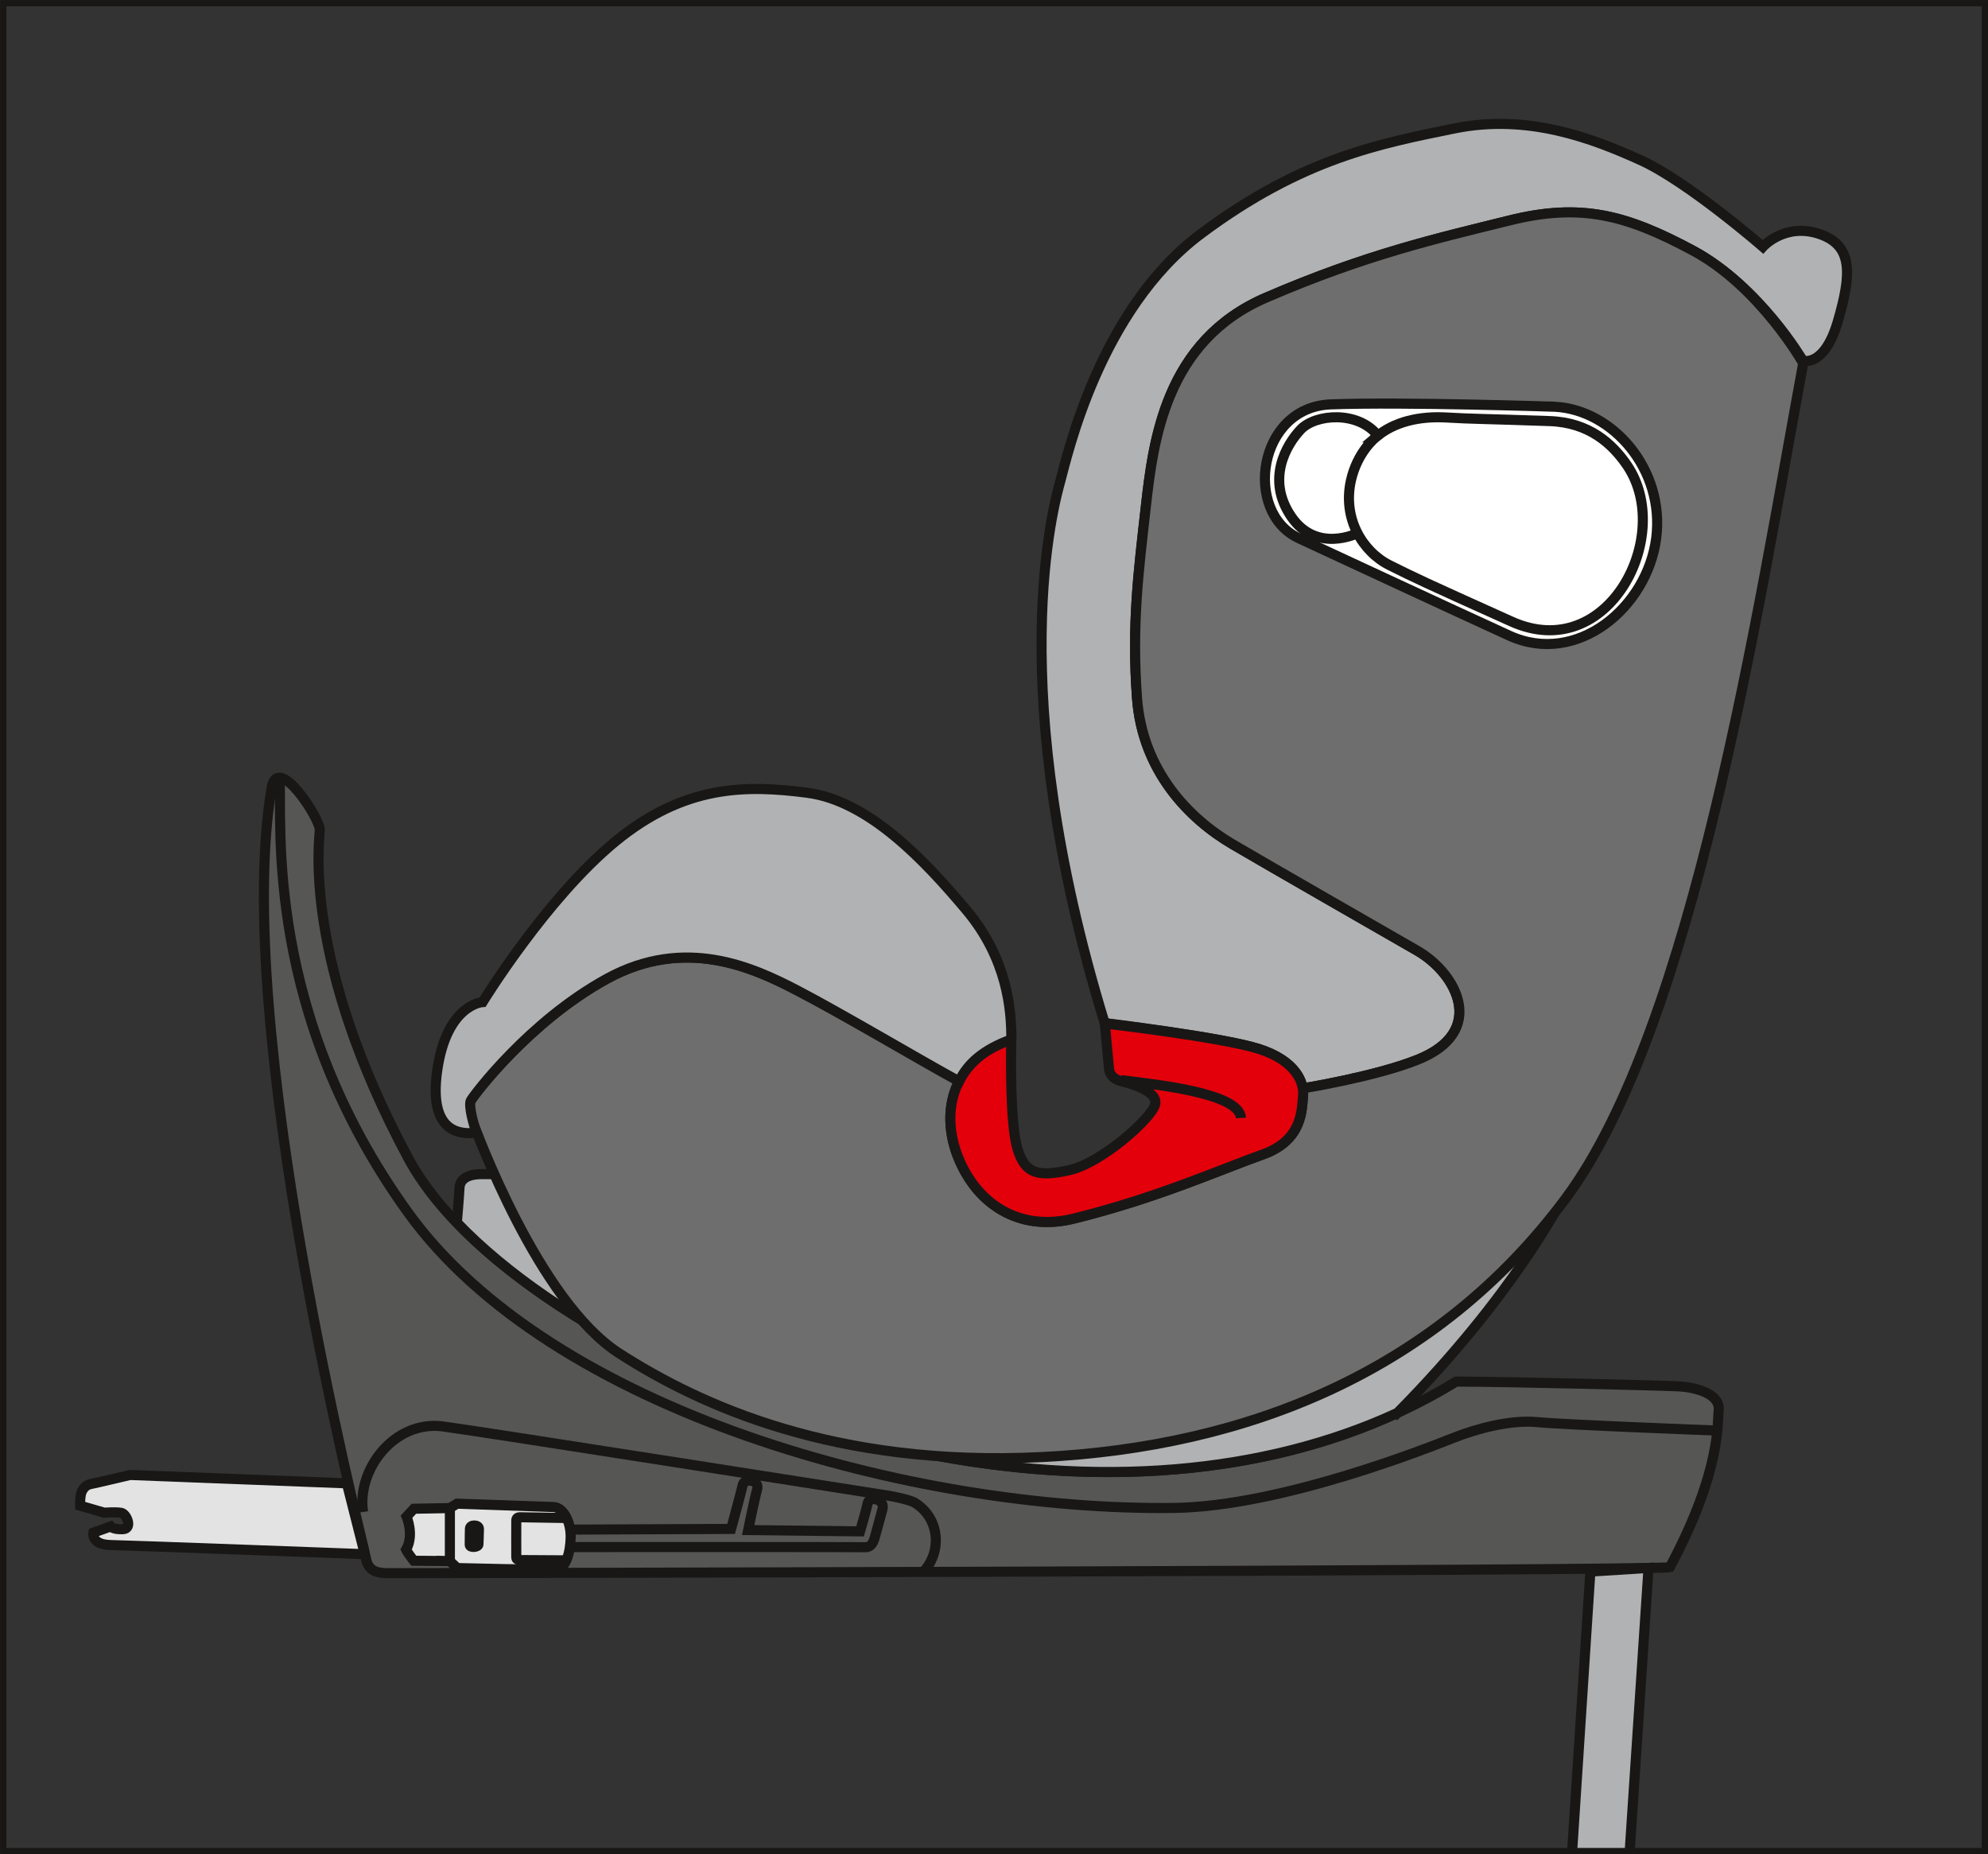
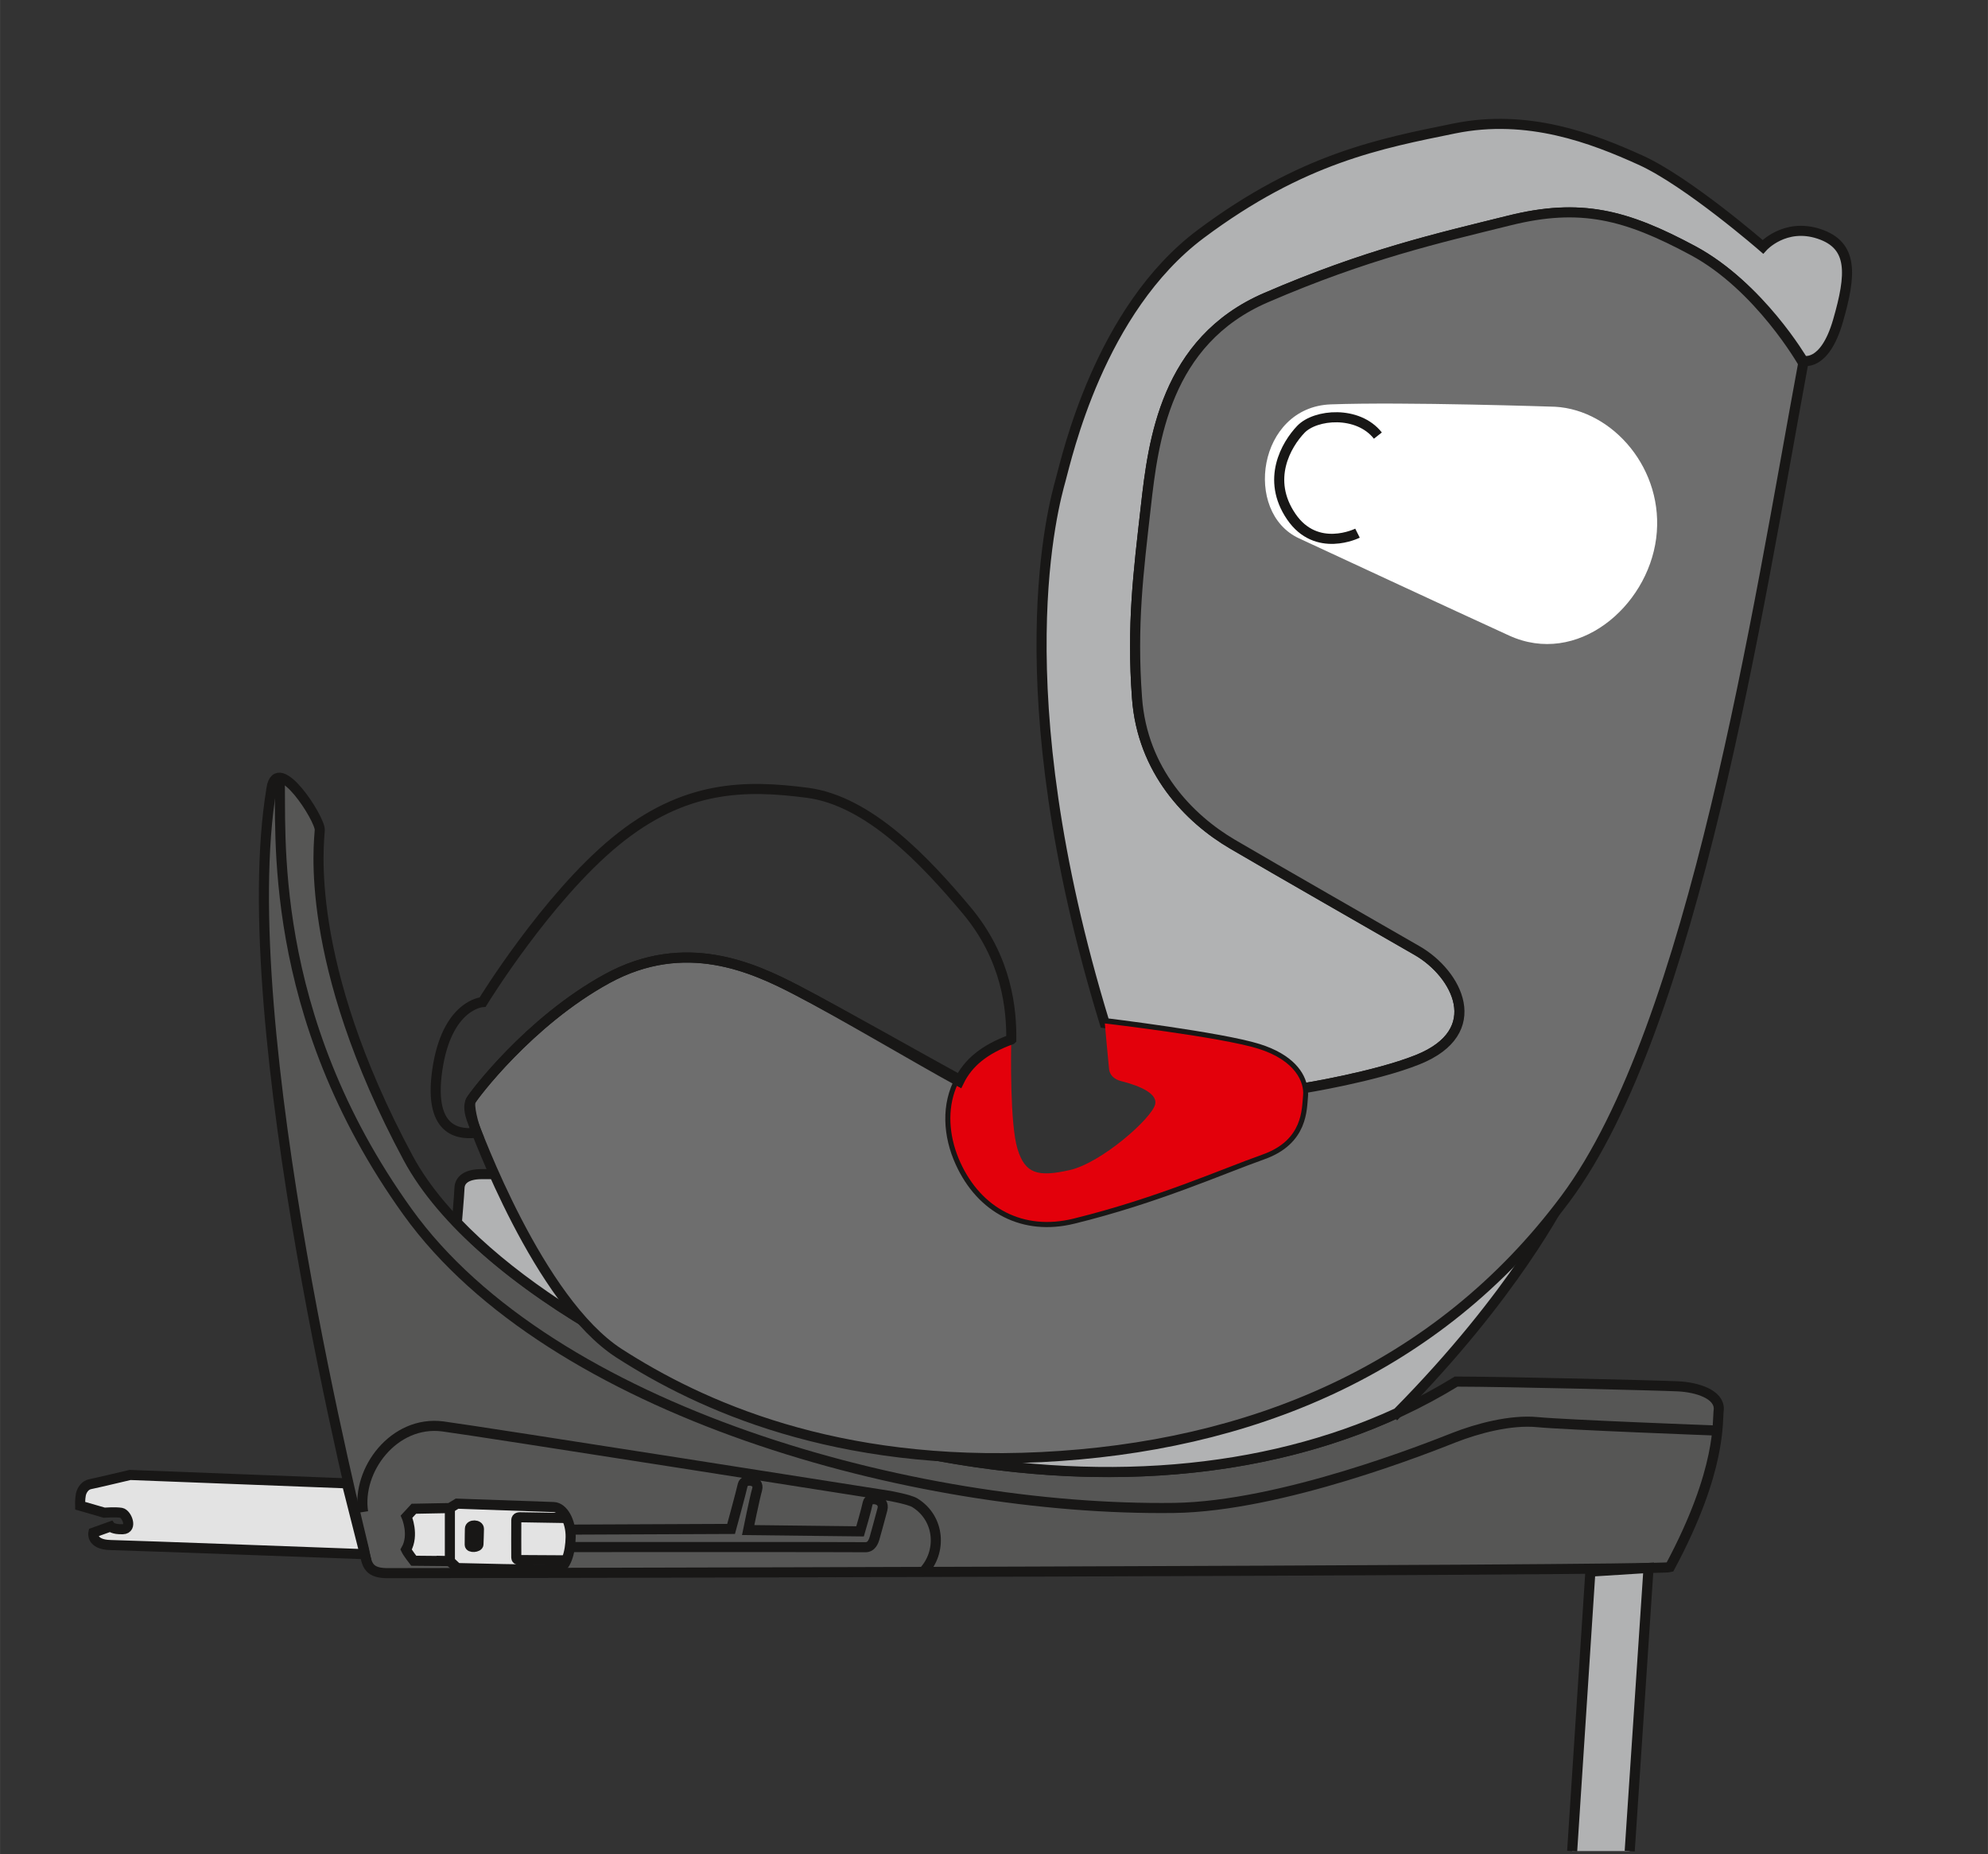
<svg xmlns="http://www.w3.org/2000/svg" xml:space="preserve" width="27.72mm" height="25.85mm" version="1.1" style="shape-rendering:geometricPrecision; text-rendering:geometricPrecision; image-rendering:optimizeQuality; fill-rule:evenodd; clip-rule:evenodd" viewBox="0 0 293.65 273.85">
  <rect x="0" y="0" width="293.65" height="273.85" fill="#333333" stroke="none" />
  <defs>
    <style type="text/css">
   
    .str1 {stroke:#181716;stroke-width:0.93;stroke-miterlimit:4}
    .str0 {stroke:#181716;stroke-width:1.49;stroke-miterlimit:10}
    .fil1 {fill:none;fill-rule:nonzero}
    .fil0 {fill:#565655;fill-rule:nonzero}
    .fil4 {fill:#6E6E6E;fill-rule:nonzero}
    .fil2 {fill:#B1B2B3;fill-rule:nonzero}
    .fil6 {fill:#E3000B;fill-rule:nonzero}
    .fil3 {fill:#E3E3E3;fill-rule:nonzero}
    .fil5 {fill:white;fill-rule:nonzero}
   
  </style>
  </defs>
  <g id="Слой_x0020_1">
    <path class="fil0" d="M40.1 116.4c0.89,-5.27 7.2,4.51 7.13,6.18 -0.06,1.67 -2.59,19.32 13.06,48.45 10.12,18.82 44.22,37.03 75.08,43.38 30.87,6.35 58.82,2.47 79.73,-10.37 7.35,0.01 29.9,0.56 32.76,0.7 2.85,0.14 6.08,1.17 6.03,3.36 -0.26,1.7 0.56,8.82 -7.23,23.35 -1.99,0.54 -186.65,0.91 -189.57,0.88 -2.93,-0.04 -2.92,-1.56 -3.33,-3.5 -0.41,-1.94 -19.56,-77.47 -13.65,-112.42z" />
    <path class="fil1 str0" d="M40.1 116.4c0.89,-5.27 7.2,4.51 7.13,6.18 -0.06,1.67 -2.59,19.32 13.06,48.45 10.12,18.82 44.22,37.03 75.08,43.38 30.87,6.35 58.82,2.47 79.73,-10.37 7.35,0.01 29.9,0.56 32.76,0.7 2.85,0.14 6.08,1.17 6.03,3.36 -0.26,1.7 0.56,8.82 -7.23,23.35 -1.99,0.54 -186.65,0.91 -189.57,0.88 -2.93,-0.04 -2.92,-1.56 -3.33,-3.5 -0.41,-1.94 -19.56,-77.47 -13.65,-112.42z" />
    <path class="fil2" d="M206.37 208.69c-19.68,9.04 -44.24,11.21 -70.99,5.71 -25.6,-5.26 -53.38,-18.69 -67.9,-33.85 0,0 0.34,-3.94 0.39,-5.11 0.05,-1.18 1.03,-2.03 3.26,-2.04 2.23,-0.01 12.13,-0.03 13.81,0.02 1.69,0.05 5.05,1.61 4.89,4.05 -0.07,1.08 -0.02,1.3 -0.21,3.14 -0.19,1.83 3.03,2.31 3.18,0.5 0.15,-1.8 0.9,-5.89 1.29,-7.46 0.39,-1.57 3.21,-1.79 4.6,-1.22 1.4,0.57 3.56,1.48 4.32,2.13 0.75,0.66 2.03,2.52 2.59,4.12 0.56,1.59 4.28,10.47 11.38,21.08 2.04,3.05 5.87,4.31 9.63,5.27 3.76,0.96 14.64,3.08 27.3,3.82 5.8,0.34 12.54,-5.42 14.22,-7.08 1.69,-1.65 8.62,-9.71 9.66,-11.01 1.04,-1.29 2.41,-2.58 3.48,-3.18 1.07,-0.6 2.43,-0.99 3.04,-1.16 0.61,-0.18 1.54,0.15 2.05,0.86 0.5,0.7 2.19,2.9 2.62,3.52 0.43,0.62 0.77,1.87 0.8,3.11 0.03,1.24 0.05,1.82 -0,2.81 -0.12,1.99 3.73,2.55 4.07,0.39 0.34,-2.15 1.85,-8.83 2.41,-10.91 0.57,-2.08 2.38,-5.55 6.17,-7.06 3.79,-1.51 18.13,-8.95 18.13,-8.95l5.7 0.74c0,0 3.64,1.36 4.63,1.86 0.99,0.49 1.45,1.48 0.59,3.02 -0.87,1.54 -7.7,15.28 -25.1,32.89z" />
    <path class="fil1 str0" d="M206.37 208.69c-19.68,9.04 -44.24,11.21 -70.99,5.71 -25.6,-5.26 -53.38,-18.69 -67.9,-33.85 0,0 0.34,-3.94 0.39,-5.11 0.05,-1.18 1.03,-2.03 3.26,-2.04 2.23,-0.01 12.13,-0.03 13.81,0.02 1.69,0.05 5.05,1.61 4.89,4.05 -0.07,1.08 -0.02,1.3 -0.21,3.14 -0.19,1.83 3.03,2.31 3.18,0.5 0.15,-1.8 0.9,-5.89 1.29,-7.46 0.39,-1.57 3.21,-1.79 4.6,-1.22 1.4,0.57 3.56,1.48 4.32,2.13 0.75,0.66 2.03,2.52 2.59,4.12 0.56,1.59 4.28,10.47 11.38,21.08 2.04,3.05 5.87,4.31 9.63,5.27 3.76,0.96 14.64,3.08 27.3,3.82 5.8,0.34 12.54,-5.42 14.22,-7.08 1.69,-1.65 8.62,-9.71 9.66,-11.01 1.04,-1.29 2.41,-2.58 3.48,-3.18 1.07,-0.6 2.43,-0.99 3.04,-1.16 0.61,-0.18 1.54,0.15 2.05,0.86 0.5,0.7 2.19,2.9 2.62,3.52 0.43,0.62 0.77,1.87 0.8,3.11 0.03,1.24 0.05,1.82 -0,2.81 -0.12,1.99 3.73,2.55 4.07,0.39 0.34,-2.15 1.85,-8.83 2.41,-10.91 0.57,-2.08 2.38,-5.55 6.17,-7.06 3.79,-1.51 18.13,-8.95 18.13,-8.95l5.7 0.74c0,0 3.64,1.36 4.63,1.86 0.99,0.49 1.45,1.48 0.59,3.02 -0.87,1.54 -7.7,15.28 -25.1,32.89z" />
    <path class="fil1 str0" d="M41.3 114.88c0.35,7.25 -2.24,34.72 18.92,64.13 21.16,29.42 74.71,44.2 113.22,43.69 15.93,-0.22 37.84,-9.01 41.31,-10.37 3.46,-1.36 8.39,-2.69 12.37,-2.3 3.99,0.39 26.15,1.23 26.15,1.23" />
    <path class="fil3 str0" d="M66.45 230.55l-5.34 -0.05c0,0 -0.89,-1.14 -1.13,-1.64 1.24,-2.17 0.07,-4.87 0.07,-4.87l1.08 -1.17 5.31 -0.1 1.07 -0.65c0,0 12.84,0.44 14.27,0.5 1.43,0.06 2.54,2.15 2.51,4.43 -0.03,2.28 -0.72,4.66 -2.06,4.79 -1.34,0.13 -14.7,-0.21 -14.7,-0.21l-1.1 -1.03z" />
    <path class="fil1 str0" d="M83.72 224.19c0,0 -6.26,-0.1 -6.66,-0.11 -0.39,-0.01 -0.78,-0.03 -0.8,0.43 -0.02,0.46 0,5.28 0,5.5 0,0.22 0.1,0.38 0.62,0.39 0.52,0.01 6.77,0.04 6.77,0.04" />
    <path class="fil1 str0" d="M69.41 225.76c0.01,-0.65 1.33,-0.62 1.33,0.03 -0,0.65 -0.06,1.85 -0.07,2.29 -0.01,0.44 -1.29,0.55 -1.29,0.07 -0.01,-0.49 0.03,-2.4 0.03,-2.4z" />
    <line class="fil1 str0" x1="66.45" y1="230.55" x2="66.45" y2="222.72" />
    <path class="fil1 str0" d="M136.38 232.14c2.75,-2.88 2.52,-7.88 -1.26,-10.21 -0.78,-0.48 -3.7,-1.01 -3.7,-1.01 0,0 -60.81,-9.58 -66.02,-10.26 -7.22,-0.93 -12.73,6.45 -11.77,12.64" />
    <path class="fil1 str0" d="M84.54 225.9l23.45 -0.1c0,0 1.51,-5.53 1.72,-6.52 0.21,-0.99 2.54,-0.78 2.13,0.67 -0.41,1.46 -1.33,6.02 -1.33,6.02l16.53 0.19c0,0 0.96,-3.28 1.14,-4.22 0.18,-0.94 2.6,-0.66 2.16,0.98 -0.44,1.64 -1.05,3.9 -1.17,4.28 -0.12,0.38 -0.42,1.34 -1.38,1.3 -0.95,-0.04 -43.43,-0.02 -43.43,-0.02" />
    <path class="fil3" d="M51.25 219.07l-32.04 -1.24c0,0 -5.14,1.22 -5.89,1.36 -0.74,0.14 -1.23,0.84 -1.38,1.53 -0.14,0.69 -0.11,1.65 -0.11,1.65l3.56 1.03c0,0 1.69,-0.12 2.51,0.02 0.82,0.14 1.72,2.37 0.25,2.42 -1.47,0.06 -1.82,-0.4 -1.82,-0.4l-2.54 0.91c0,0 -0.4,1.76 2.52,1.83 2.92,0.06 37.57,1.35 37.57,1.35l-2.65 -10.46z" />
    <path class="fil1 str0" d="M51.25 219.07l-32.04 -1.24c0,0 -5.14,1.22 -5.89,1.36 -0.74,0.14 -1.23,0.84 -1.38,1.53 -0.14,0.69 -0.11,1.65 -0.11,1.65l3.56 1.03c0,0 1.69,-0.12 2.51,0.02 0.82,0.14 1.72,2.37 0.25,2.42 -1.47,0.06 -1.82,-0.4 -1.82,-0.4l-2.54 0.91c0,0 -0.4,1.76 2.52,1.83 2.92,0.06 37.57,1.35 37.57,1.35l-2.65 -10.46z" />
    <polygon class="fil2" points="234.92,232.09 232.23,273.38 240.73,273.38 243.5,231.55 " />
    <path class="fil1 str0" d="M234.92 232.09l-2.69 41.29m8.5 0l2.78 -41.82 -8.58 0.54" />
    <path class="fil2" d="M192.41 160.75c0,0 10.71,-1.73 17,-4.25 10.36,-4.15 5.79,-12.73 -0.07,-16.1 -5.86,-3.38 -20.89,-11.97 -27.29,-15.73 -6.41,-3.76 -13.32,-10.8 -14.1,-21.6 -0.79,-10.8 0.21,-18.55 1.3,-28.2 1.09,-9.66 2.85,-24.47 17.75,-30.9 14.9,-6.43 25.32,-8.76 35.91,-11.39 10.59,-2.64 17.29,-0.85 27.15,4.43 9.87,5.29 16.25,16.25 16.25,16.25 0,0 3.18,1.06 5.18,-5.85 2,-6.91 2.28,-11.19 -2.79,-12.87 -5.08,-1.68 -8.3,1.91 -8.3,1.91 0,0 -11.1,-9.66 -18.11,-12.82 -7,-3.17 -16.58,-6.88 -27.46,-4.66 -10.88,2.22 -22.44,4.36 -37.45,15.57 -15,11.22 -19.78,32.97 -20.72,36.37 -0.93,3.4 -8.71,30.46 6.51,80.18 0,0 17.23,2.09 22.71,3.82 4.65,1.47 6.24,3.93 6.51,5.85z" />
    <path class="fil1 str0" d="M192.41 160.75c0,0 10.71,-1.73 17,-4.25 10.36,-4.15 5.79,-12.73 -0.07,-16.1 -5.86,-3.38 -20.89,-11.97 -27.29,-15.73 -6.41,-3.76 -13.32,-10.8 -14.1,-21.6 -0.79,-10.8 0.21,-18.55 1.3,-28.2 1.09,-9.66 2.85,-24.47 17.75,-30.9 14.9,-6.43 25.32,-8.76 35.91,-11.39 10.59,-2.64 17.29,-0.85 27.15,4.43 9.87,5.29 16.25,16.25 16.25,16.25 0,0 3.18,1.06 5.18,-5.85 2,-6.91 2.28,-11.19 -2.79,-12.87 -5.08,-1.68 -8.3,1.91 -8.3,1.91 0,0 -11.1,-9.66 -18.11,-12.82 -7,-3.17 -16.58,-6.88 -27.46,-4.66 -10.88,2.22 -22.44,4.36 -37.45,15.57 -15,11.22 -19.78,32.97 -20.72,36.37 -0.93,3.4 -8.71,30.46 6.51,80.18 0,0 17.23,2.09 22.71,3.82 4.65,1.47 6.24,3.93 6.51,5.85z" />
    <path class="fil4 str0" d="M141.78 159.48c-5.69,-3.1 -17.6,-9.88 -24.04,-13.22 -6.44,-3.35 -16.52,-8.04 -28.08,-1.72 -11.56,6.33 -19.79,17.35 -20.13,18.01 -0.34,0.67 -0.27,1.73 0.27,3.08 0.54,1.35 9.73,26.57 21.66,34.24 11.92,7.67 31.86,16.83 62.38,15.32 30.52,-1.51 58.39,-12.68 77.38,-38.13 18.99,-25.45 28.47,-87.36 35.14,-123.41 0,0 -6.43,-11.36 -16.3,-16.65 -9.86,-5.29 -16.56,-7.07 -27.15,-4.43 -10.59,2.63 -21.01,4.96 -35.91,11.39 -14.9,6.43 -16.66,21.23 -17.75,30.9 -1.09,9.66 -2.09,17.41 -1.3,28.21 0.79,10.8 7.7,17.84 14.1,21.6 6.41,3.76 21.43,12.35 27.29,15.73 5.86,3.37 10.43,11.95 0.07,16.1 -6.29,2.53 -17.01,4.24 -17.01,4.24 0.05,0.36 0.1,0.78 0.07,1.08 -0.2,1.93 0.06,6.57 -5.99,8.7 -6.05,2.14 -15.68,6.47 -27.94,9.47 -7.39,1.82 -13.6,-1.54 -16.68,-8.29 -1.84,-4.02 -2.1,-8.56 -0.04,-12.29l-0.04 0.07z" />
    <path class="fil5" d="M229.71 60.07c8.52,0.47 16.24,9.26 14.93,19.43 -1.31,10.18 -11.7,18.96 -21.73,14.36 -10.03,-4.59 -22.77,-10.53 -31.04,-14.36 -8.26,-3.83 -6.1,-19.37 4.7,-19.78 10.8,-0.4 33.14,0.35 33.14,0.35z" />
-     <path class="fil1 str0" d="M229.71 60.07c8.52,0.47 16.24,9.26 14.93,19.43 -1.31,10.18 -11.7,18.96 -21.73,14.36 -10.03,-4.59 -22.77,-10.53 -31.04,-14.36 -8.26,-3.83 -6.1,-19.37 4.7,-19.78 10.8,-0.4 33.14,0.35 33.14,0.35z" />
-     <path class="fil1 str0" d="M203.2 64.6c2.72,-2.35 6.52,-3.17 10.48,-2.94 3.96,0.23 4.95,0.17 15.25,0.53 5.81,0.21 9.2,3.32 11.37,6.47 7.12,10.34 -2.75,29.57 -17.04,23.13 -13.38,-6.02 -13.98,-6.32 -17.99,-8.31 -4.01,-2 -6.96,-6.9 -5.73,-12.48 0.94,-4.27 3.66,-6.4 3.66,-6.4z" />
+     <path class="fil1 str0" d="M203.2 64.6z" />
    <path class="fil1 str0" d="M203.53 64.33c-2.95,-3.73 -9.22,-3.18 -11.38,-0.92 -2.16,2.26 -5.16,7.4 -1.42,12.88 3.74,5.49 9.79,2.45 9.79,2.45" />
    <path class="fil6" d="M163.19 151.15c0,0 17.23,2.01 22.71,3.74 5.49,1.73 6.78,4.99 6.58,6.92 -0.21,1.92 0.06,6.56 -5.99,8.7 -6.05,2.14 -15.68,6.46 -27.95,9.47 -7.39,1.81 -13.6,-1.54 -16.68,-8.29 -3.08,-6.75 -1.72,-14.96 7.52,-18.31 -0.05,2.01 -0.21,12.65 0.92,16.31 1.12,3.65 2.97,4.17 7.68,3.12 4.71,-1.05 12.17,-7.66 12.65,-9.72 0.48,-2.06 -4.12,-3.19 -5.05,-3.43 -0.93,-0.24 -1.66,-0.84 -1.76,-1.78 -0.11,-0.94 -0.62,-6.73 -0.62,-6.73z" />
-     <path class="fil1 str0" d="M163.19 151.15c0,0 17.23,2.01 22.71,3.74 5.49,1.73 6.78,4.99 6.58,6.92 -0.21,1.92 0.06,6.56 -5.99,8.7 -6.05,2.14 -15.68,6.46 -27.95,9.47 -7.39,1.81 -13.6,-1.54 -16.68,-8.29 -3.08,-6.75 -1.72,-14.96 7.52,-18.31 -0.05,2.01 -0.21,12.65 0.92,16.31 1.12,3.65 2.97,4.17 7.68,3.12 4.71,-1.05 12.17,-7.66 12.65,-9.72 0.48,-2.06 -4.12,-3.19 -5.05,-3.43 -0.93,-0.24 -1.66,-0.84 -1.76,-1.78 -0.11,-0.94 -0.62,-6.73 -0.62,-6.73z" />
-     <path class="fil1 str0" d="M165.57 159.51c4.44,0.61 17.53,1.79 17.73,5.6" />
-     <path class="fil2" d="M149.37 153.52c-3.98,1.44 -6.38,3.45 -7.71,6.18 -5.7,-3.1 -17.49,-10.1 -23.92,-13.44 -6.44,-3.35 -16.52,-8.05 -28.08,-1.72 -11.56,6.33 -19.79,17.35 -20.12,18.01 -0.34,0.67 0.33,3.39 0.87,4.74 0.09,0.23 -0.58,-1.43 0,0 -2,0.21 -7.23,0.45 -5.82,-9.27 1.41,-9.72 6.7,-10.03 6.7,-10.03 0,0 9.4,-15.34 19.61,-23.72 10.21,-8.38 19.23,-8.37 28.34,-7.19 9.1,1.18 17.41,10.07 23.49,17.3 6.08,7.22 6.68,14.78 6.65,19.13z" />
    <path class="fil1 str0" d="M149.37 153.52c-3.98,1.44 -6.38,3.45 -7.71,6.18 -5.7,-3.1 -17.49,-10.1 -23.92,-13.44 -6.44,-3.35 -16.52,-8.05 -28.08,-1.72 -11.56,6.33 -19.79,17.35 -20.12,18.01 -0.34,0.67 0.33,3.39 0.87,4.74 0.09,0.23 -0.58,-1.43 0,0 -2,0.21 -7.23,0.45 -5.82,-9.27 1.41,-9.72 6.7,-10.03 6.7,-10.03 0,0 9.4,-15.34 19.61,-23.72 10.21,-8.38 19.23,-8.37 28.34,-7.19 9.1,1.18 17.41,10.07 23.49,17.3 6.08,7.22 6.68,14.78 6.65,19.13z" />
-     <polygon class="fil1 str1" points="0.47,273.38 293.19,273.38 293.19,0.47 0.47,0.47 " />
  </g>
</svg>